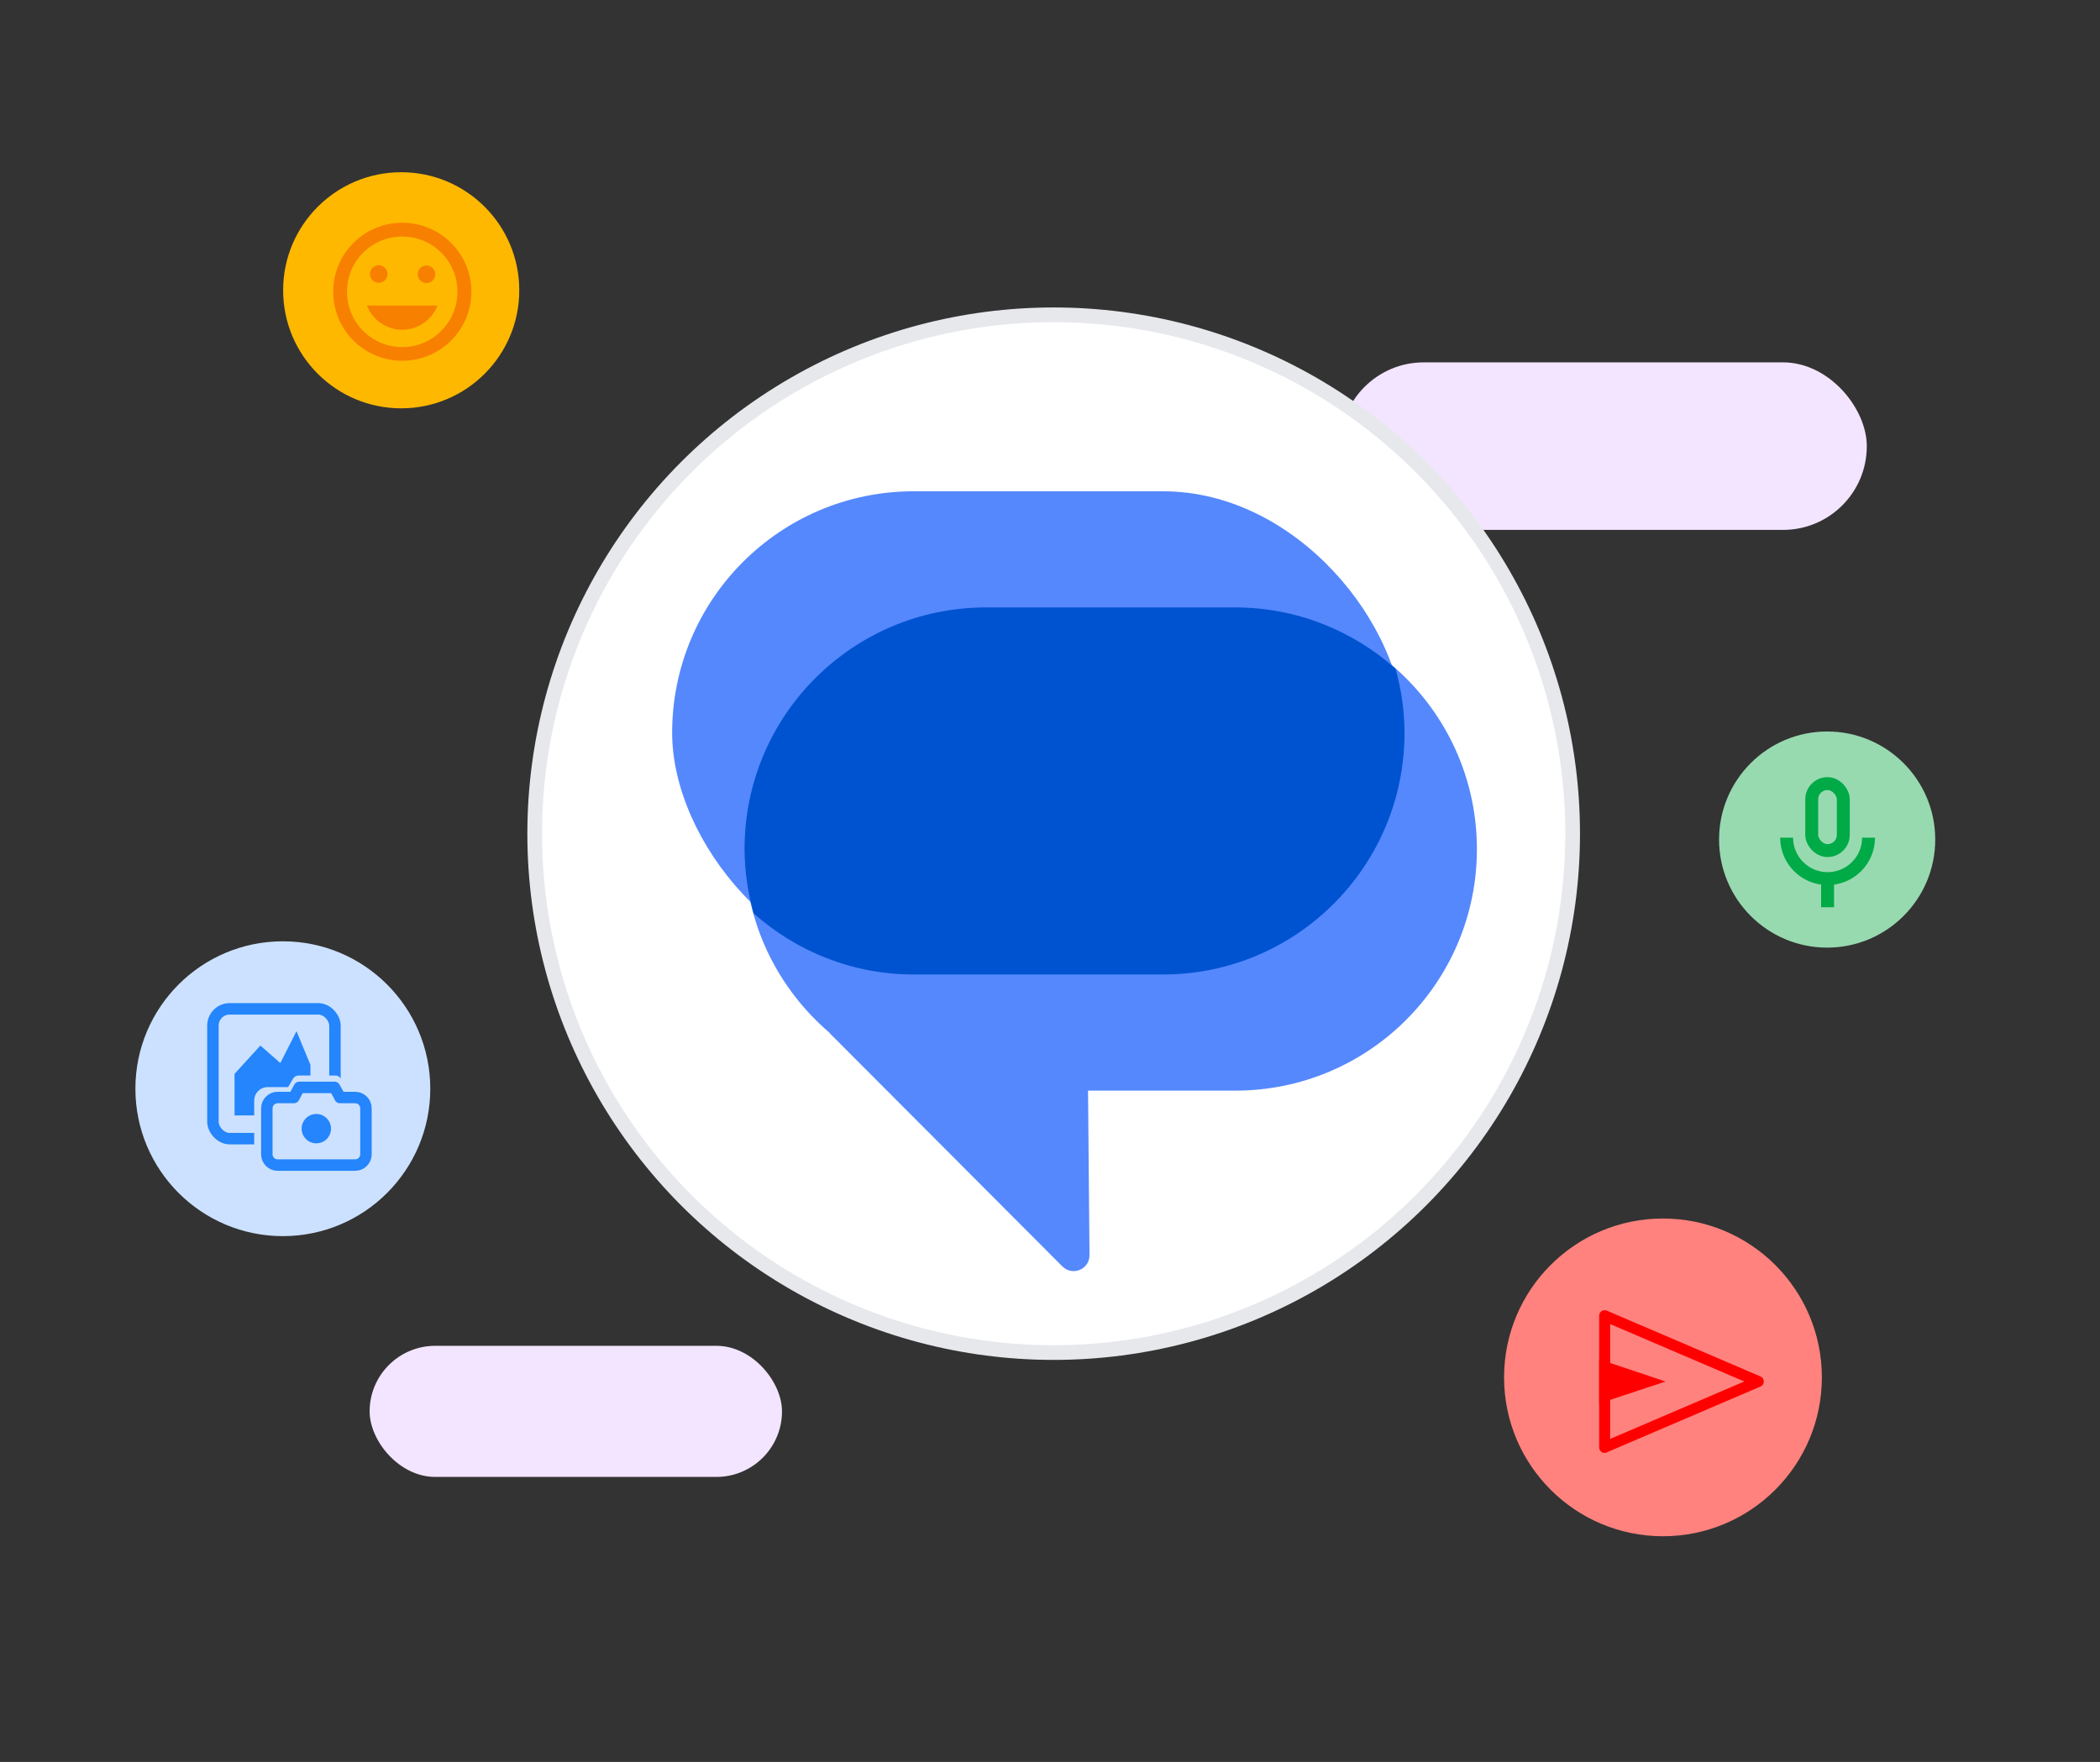
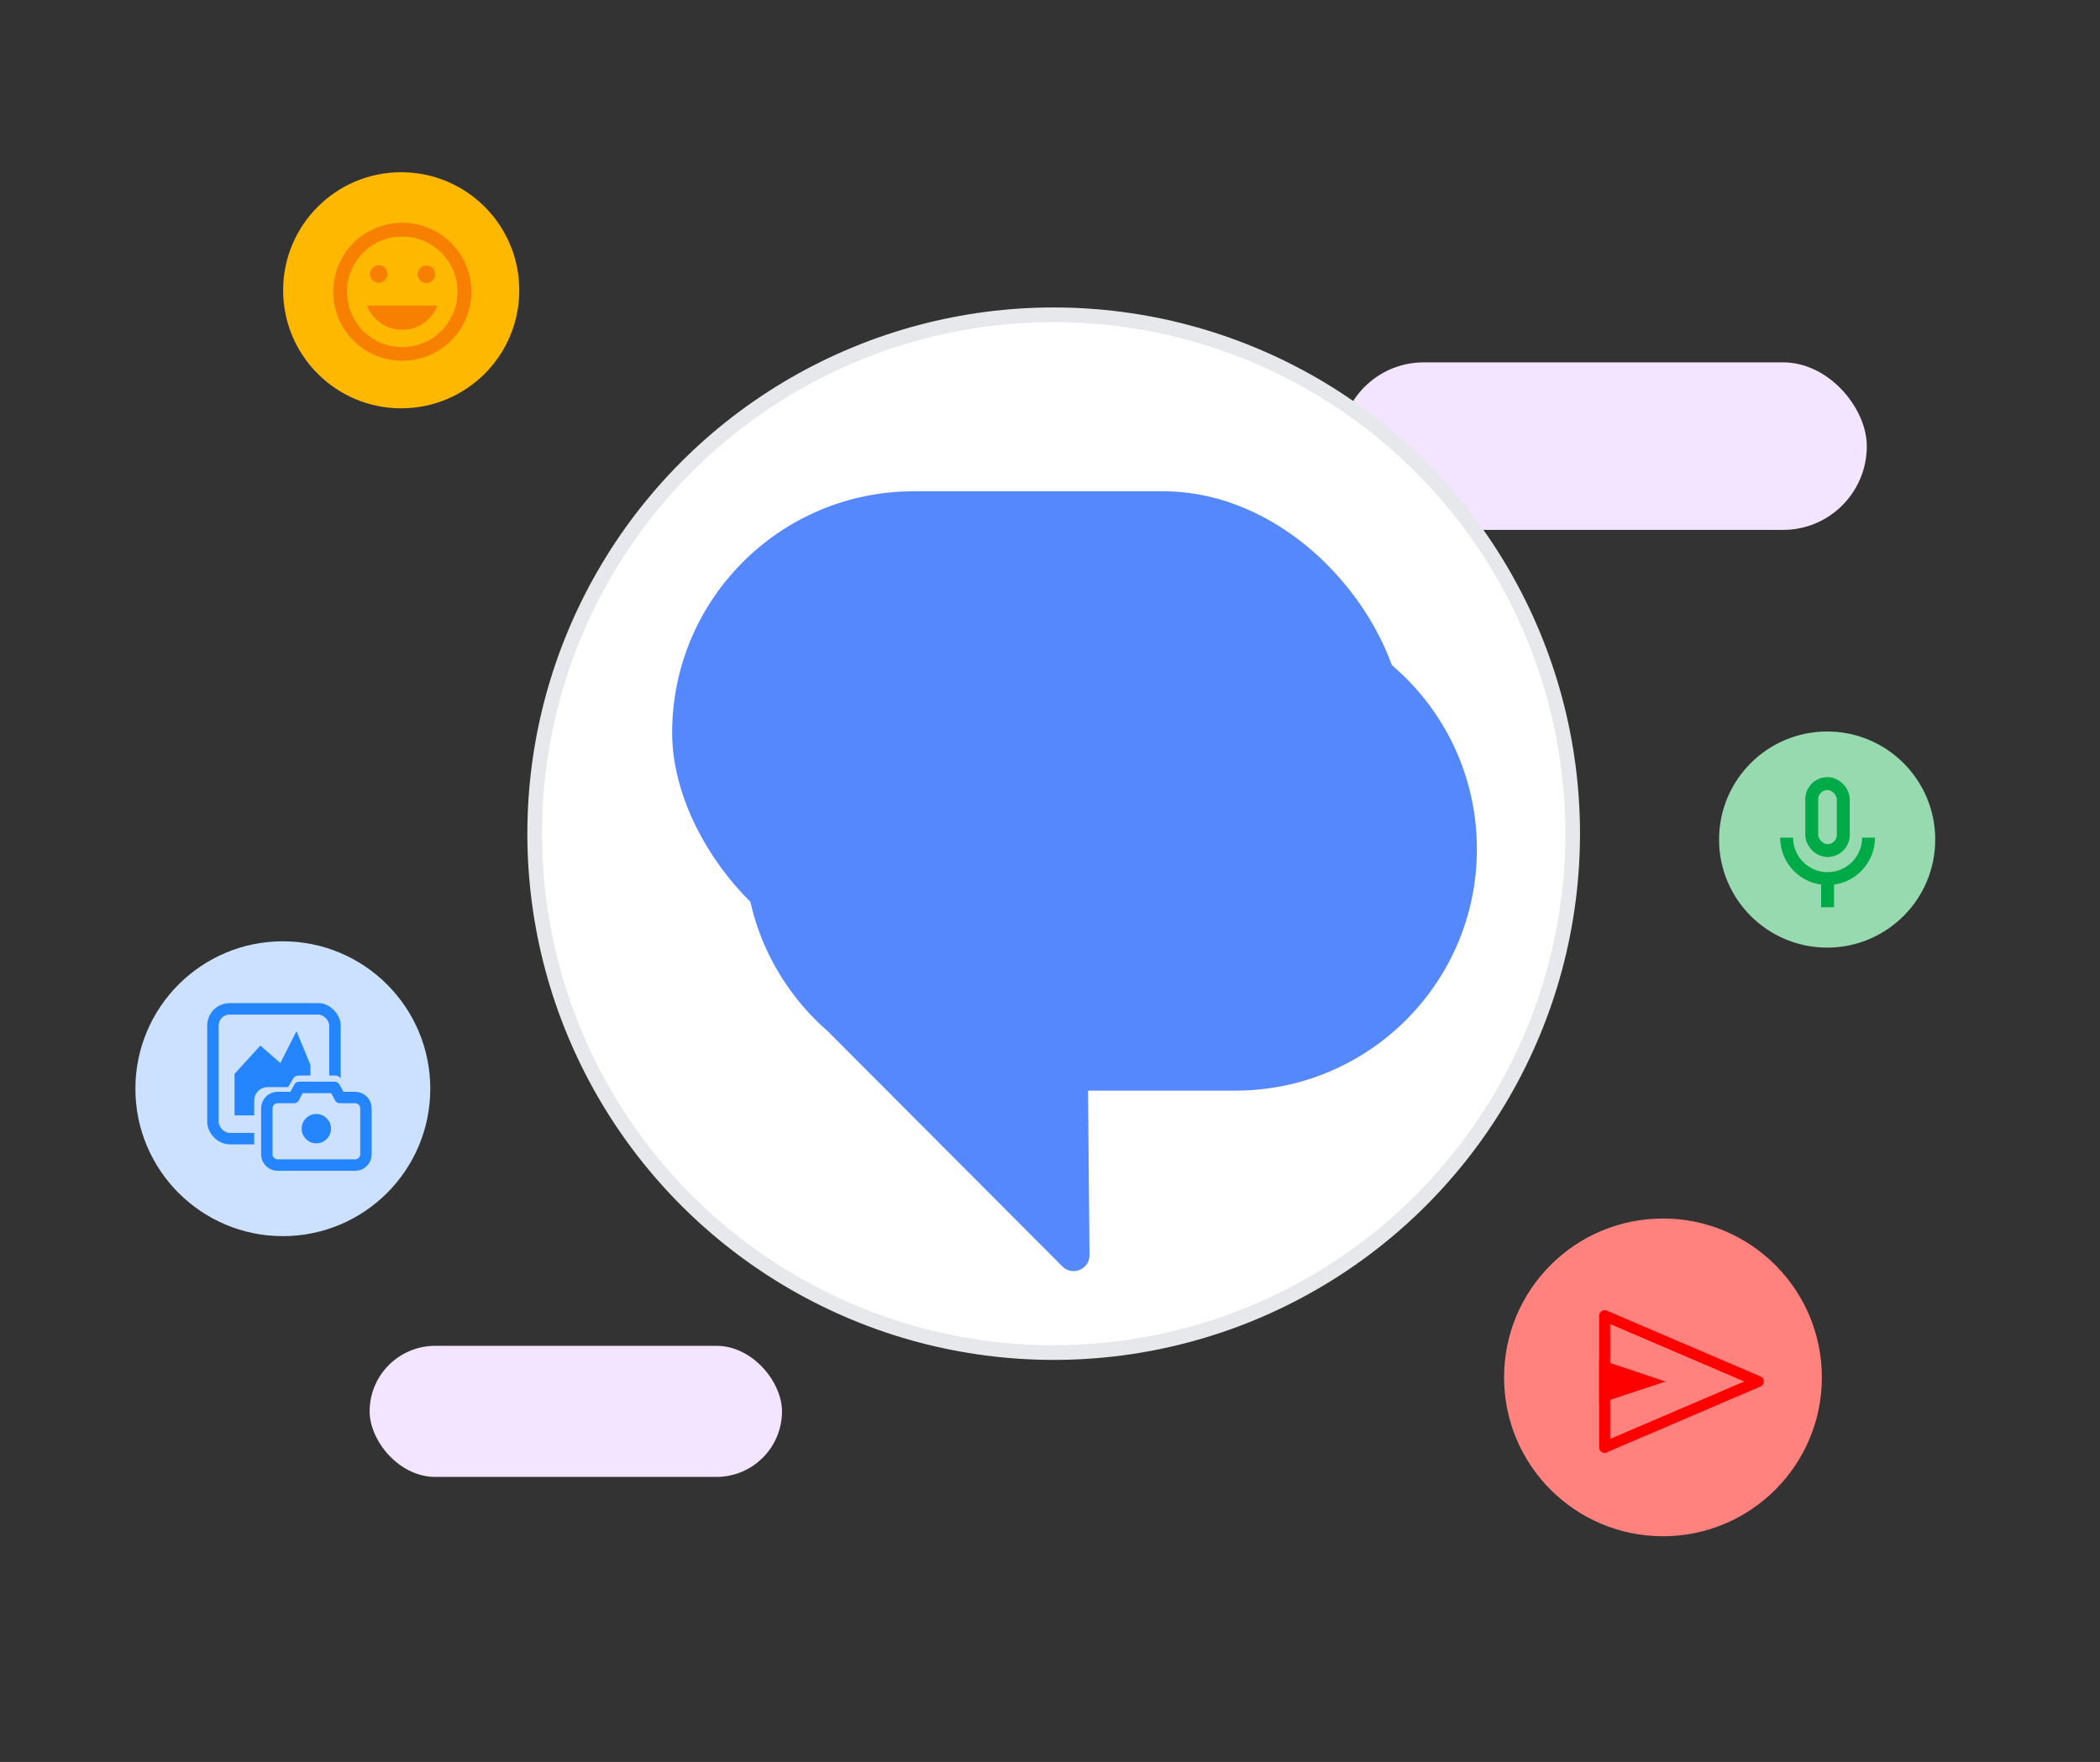
<svg xmlns="http://www.w3.org/2000/svg" id="art" viewBox="0 0 143 120">
  <rect x="0" y="0" width="143" height="120" fill="#333333" stroke="none" />
  <defs>
    <style>
      .cls-1 {
        fill: #ffb800;
      }

      .cls-2 {
        fill: #f88000;
      }

      .cls-3 {
        fill: #fff;
        stroke: #e6e8eb;
      }

      .cls-3, .cls-4, .cls-5 {
        stroke-miterlimit: 10;
      }

      .cls-6 {
        fill: #5588fd;
      }

      .cls-7, .cls-4 {
        stroke: red;
        stroke-width: .75px;
      }

      .cls-7, .cls-5, .cls-8, .cls-9 {
        fill: none;
      }

      .cls-7, .cls-8 {
        stroke-linecap: round;
      }

      .cls-7, .cls-8, .cls-9 {
        stroke-linejoin: round;
      }

      .cls-4 {
        fill: red;
      }

      .cls-10 {
        fill: #2485fc;
      }

      .cls-5 {
        stroke: #00aa47;
        stroke-width: .88px;
      }

      .cls-8, .cls-9 {
        stroke: #2485fc;
        stroke-width: .78px;
      }

      .cls-11 {
        fill: #f3e5ff;
      }

      .cls-12 {
        fill: #0053d0;
      }

      .cls-13 {
        fill: #cce1ff;
      }

      .cls-14 {
        fill: #ff827e;
      }

      .cls-15 {
        fill: #98dab0;
      }
    </style>
  </defs>
  <circle class="cls-1" cx="27.32" cy="19.77" r="8.04" />
  <path class="cls-2" d="M27.39,15.17c-2.6,0-4.7,2.1-4.7,4.7s2.1,4.7,4.7,4.7,4.71-2.1,4.71-4.7-2.11-4.7-4.71-4.7Zm0,8.47c-2.08,0-3.76-1.68-3.76-3.77s1.68-3.76,3.76-3.76,3.76,1.68,3.76,3.76-1.68,3.77-3.76,3.77Zm0-1.18c1.1,0,2.03-.69,2.4-1.65h-4.81c.38,.96,1.31,1.65,2.41,1.65Zm2.25-3.78c0,.33-.27,.6-.6,.6s-.6-.27-.6-.6,.27-.6,.6-.6,.6,.27,.6,.6Zm-3.25-.02c0,.33-.27,.6-.6,.6s-.6-.27-.6-.6,.27-.6,.6-.6,.6,.27,.6,.6Z" />
  <rect class="cls-11" x="25.17" y="91.66" width="28.08" height="8.93" rx="4.47" ry="4.47" />
  <rect class="cls-11" x="91.25" y="24.68" width="35.87" height="11.41" rx="5.7" ry="5.7" />
  <circle class="cls-3" cx="71.75" cy="56.78" r="35.34" />
  <rect class="cls-6" x="45.77" y="33.46" width="49.87" height="32.9" rx="16.45" ry="16.45" />
  <path class="cls-6" d="M84.12,41.37h-16.97c-9.09,0-16.45,7.37-16.45,16.45h0c0,5.02,2.26,9.51,5.8,12.53h-.02s15.86,15.9,15.86,15.9c.69,.69,1.86,.2,1.85-.77l-.1-11.2h10.03c9.09,0,16.45-7.37,16.45-16.45h0c0-9.09-7.37-16.45-16.45-16.45Z" />
-   <path class="cls-12" d="M67.15,41.37c-9.09,0-16.45,7.37-16.45,16.45h0c0,1.52,.23,2.99,.62,4.39,2.9,2.58,6.72,4.16,10.9,4.16h16.97c9.09,0,16.45-7.37,16.45-16.45h0c0-1.52-.22-2.98-.61-4.38-2.91-2.58-6.72-4.17-10.92-4.17h-16.97Z" />
  <g>
    <circle class="cls-15" cx="124.42" cy="57.18" r="7.36" />
    <rect class="cls-5" x="123.37" y="53.37" width="2.15" height="4.56" rx="1.07" ry="1.07" />
    <path class="cls-5" d="M127.24,57.05c0,1.54-1.25,2.79-2.79,2.79s-2.79-1.25-2.79-2.79" />
    <line class="cls-5" x1="124.45" y1="61.79" x2="124.45" y2="59.84" />
  </g>
  <g>
    <circle class="cls-14" cx="113.24" cy="93.81" r="10.82" />
    <path class="cls-7" d="M109.27,98.57l10.46-4.48-10.46-4.48v8.97Z" />
    <polygon class="cls-4" points="109.27 93.1 112.23 94.09 109.27 95.07 109.27 93.1" />
  </g>
  <g>
    <circle class="cls-13" cx="19.26" cy="74.15" r="10.04" />
    <rect class="cls-8" x="14.5" y="68.71" width="8.31" height="8.84" rx="1.14" ry="1.14" />
    <polygon class="cls-10" points="15.97 75.97 15.97 73.14 17.73 71.21 19.09 72.4 20.19 70.23 21.14 72.53 21.14 75.97 15.97 75.97" />
    <path class="cls-13" d="M23.55,74.04h1.3c.51,0,.92,.42,.92,.93v4c0,.52-.41,.93-.92,.93h-6.62c-.51,0-.92-.42-.92-.93v-4c0-.52,.41-.93,.92-.93h1.39l.34-.58c.07-.13,.22-.21,.38-.21h2.49c.16,0,.3,.08,.37,.2l.36,.59Z" />
    <g>
      <path class="cls-9" d="M23.15,74.75h1.04c.4,0,.73,.33,.73,.73v3.14c0,.4-.33,.73-.73,.73h-5.29c-.4,0-.73-.33-.73-.73v-3.14c0-.4,.33-.73,.73-.73h1.11l.37-.69h2.4l.38,.69Z" />
      <circle class="cls-10" cx="21.54" cy="76.87" r="1" />
    </g>
  </g>
</svg>